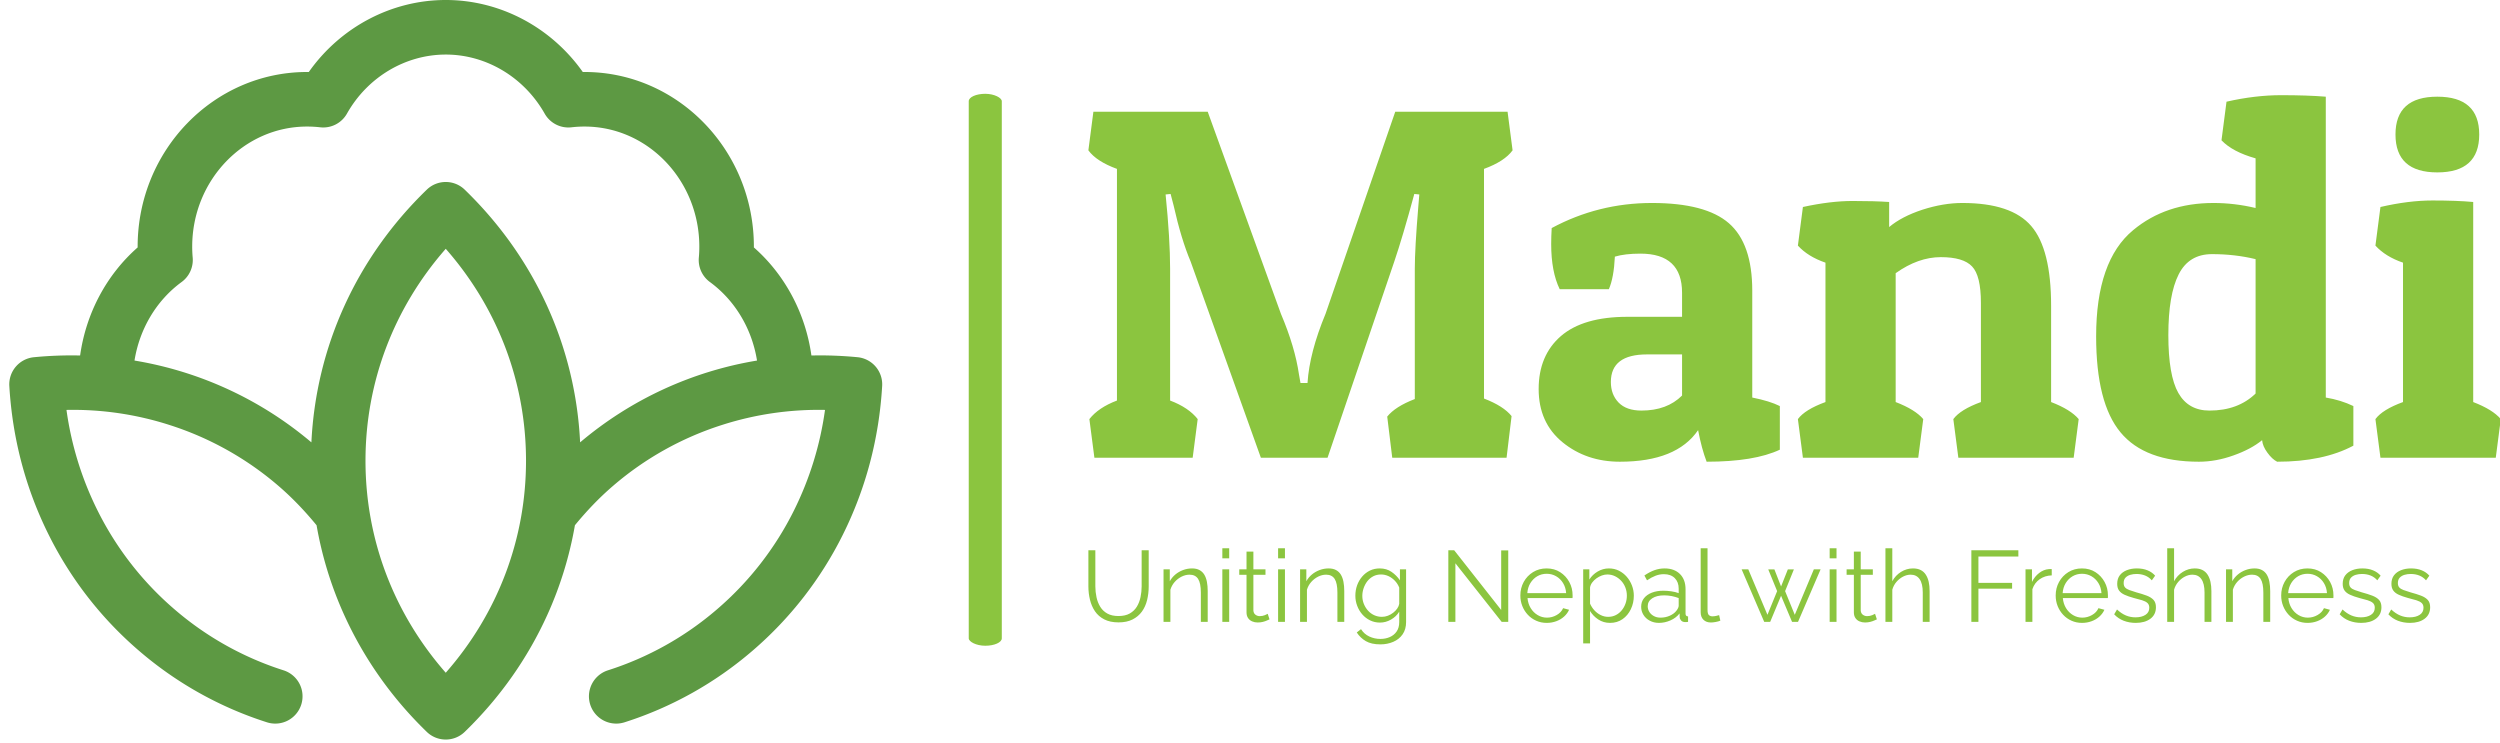
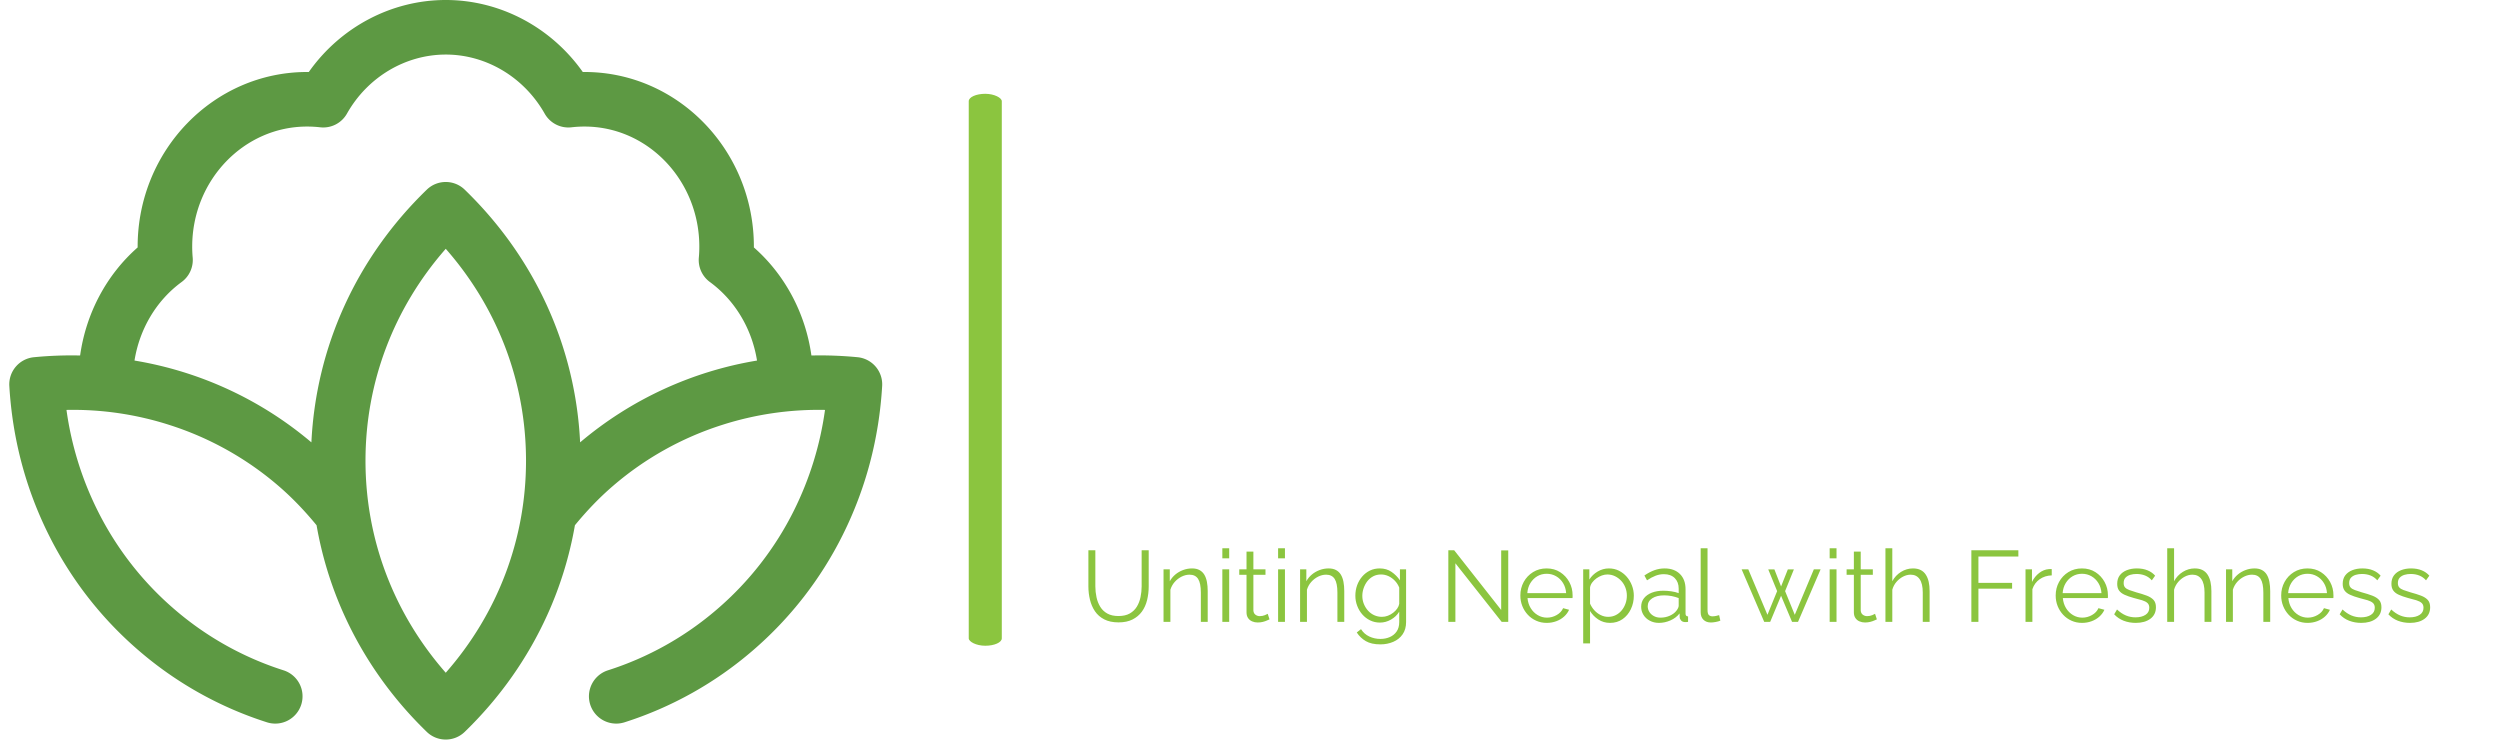
<svg xmlns="http://www.w3.org/2000/svg" version="1.1" width="1500" height="446" viewBox="0 0 1500 446">
  <g transform="matrix(1,0,0,1,3.036,-1.136)">
    <svg viewBox="0 0 396 118" data-background-color="#ffffff" preserveAspectRatio="xMidYMid meet" height="446" width="1500">
      <g id="tight-bounds" transform="matrix(1,0,0,1,0.24,0.301)">
        <svg viewBox="0 0 395.52 117.399" height="117.399" width="395.52">
          <g>
            <svg viewBox="0 0 697.667 207.082" height="117.399" width="395.52">
              <g>
                <rect width="9.256" height="154.55" x="268.661" y="26.266" fill="#8bc53f" opacity="1" stroke-width="0" stroke="transparent" fill-opacity="1" class="rect-yte-0" data-fill-palette-color="primary" rx="1%" id="yte-0" data-palette-color="#8bc53f" />
              </g>
              <g transform="matrix(1,0,0,1,302.147,26.651)">
                <svg viewBox="0 0 395.52 153.781" height="153.781" width="395.52">
                  <g id="textblocktransform">
                    <svg viewBox="0 0 395.52 153.781" height="153.781" width="395.52" id="textblock">
                      <g>
                        <svg viewBox="0 0 395.52 102.636" height="102.636" width="395.52">
                          <g transform="matrix(1,0,0,1,0,0)">
                            <svg width="395.52" viewBox="1.5 -36.15 140.84 36.55" height="102.636" data-palette-color="#8bc53f">
-                               <path d="M34.05-5.85L34.05-18.85Q34.05-20.85 34.4-25.05L34.4-25.05 34.5-26.25 34-26.3Q32.85-22.05 32-19.55L32-19.55 25.35 0 18.7 0 11.7-19.55Q10.75-21.8 10-25.15L10-25.15 9.7-26.3 9.2-26.25Q9.65-21.8 9.65-18.85L9.65-18.85 9.65-5.7Q11.5-5 12.4-3.85L12.4-3.85 11.9 0 2.1 0 1.6-3.85Q2.5-5 4.35-5.7L4.35-5.7 4.35-28.8Q2.3-29.55 1.5-30.65L1.5-30.65 2-34.5 13.4-34.5 20.7-14.35Q22.1-11.05 22.5-8.3L22.5-8.3 22.65-7.45 23.35-7.45Q23.55-10.5 25.15-14.35L25.15-14.35 32.1-34.5 43.3-34.5 43.8-30.65Q43-29.55 40.95-28.8L40.95-28.8 40.95-5.9Q42.9-5.15 43.7-4.15L43.7-4.15 43.2 0 31.8 0 31.3-4.1Q32.1-5.1 34.05-5.85L34.05-5.85ZM47.65-21.3L47.65-21.3Q47.65-22.05 47.7-22.9L47.7-22.9Q52.35-25.4 57.7-25.4 63.05-25.4 65.37-23.38 67.7-21.35 67.7-16.65L67.7-16.65 67.7-6Q69.45-5.65 70.45-5.15L70.45-5.15 70.45-0.8Q67.9 0.4 63.15 0.4L63.15 0.4Q62.65-0.9 62.3-2.75L62.3-2.75Q60.15 0.4 54.5 0.4L54.5 0.4Q51.15 0.4 48.77-1.55 46.4-3.5 46.4-6.85 46.4-10.2 48.62-12.13 50.85-14.05 55.25-14.05L55.25-14.05 60.7-14.05 60.7-16.45Q60.7-20.35 56.55-20.35L56.55-20.35Q55-20.35 54-20.05L54-20.05Q53.9-17.95 53.4-16.8L53.4-16.8 48.5-16.8Q47.65-18.55 47.65-21.3ZM56.65-4.7L56.65-4.7Q59.2-4.7 60.7-6.2L60.7-6.2 60.7-10.3 57.2-10.3Q53.6-10.3 53.6-7.55L53.6-7.55Q53.6-6.3 54.37-5.5 55.15-4.7 56.65-4.7ZM72.25-21.15L72.75-25Q75.5-25.6 77.7-25.6 79.9-25.6 81.35-25.5L81.35-25.5 81.35-23Q82.6-24.05 84.67-24.73 86.75-25.4 88.65-25.4L88.65-25.4Q93.55-25.4 95.52-23.1 97.5-20.8 97.5-15.15L97.5-15.15 97.5-5.55Q99.45-4.8 100.25-3.85L100.25-3.85 99.75 0 88.25 0 87.75-3.85Q88.45-4.8 90.5-5.55L90.5-5.55 90.5-15.45Q90.5-18.15 89.62-19.07 88.75-20 86.5-20 84.25-20 82-18.4L82-18.4 82-5.55Q83.95-4.8 84.75-3.85L84.75-3.85 84.25 0 72.75 0 72.25-3.85Q72.95-4.8 75-5.55L75-5.55 75-19.45Q73.25-20.05 72.25-21.15L72.25-21.15ZM114.49-31.65L114.99-35.5Q117.84-36.15 120.44-36.15 123.04-36.15 124.89-36L124.89-36 124.89-6Q126.39-5.75 127.64-5.15L127.64-5.15 127.64-1.2Q124.64 0.4 120.04 0.4L120.04 0.4Q119.54 0.15 119.07-0.5 118.59-1.15 118.54-1.75L118.54-1.75Q117.44-0.85 115.69-0.23 113.94 0.4 112.24 0.4L112.24 0.4Q106.84 0.4 104.42-2.53 101.99-5.45 101.99-12.1L101.99-12.1Q101.99-19.65 105.69-22.7L105.69-22.7Q108.94-25.4 113.69-25.4L113.69-25.4Q115.79-25.4 117.89-24.9L117.89-24.9 117.89-29.85Q115.59-30.5 114.49-31.65L114.49-31.65ZM113.29-4.7L113.29-4.7Q116.14-4.7 117.89-6.4L117.89-6.4 117.89-19.8Q115.84-20.3 113.54-20.3 111.24-20.3 110.22-18.28 109.19-16.25 109.19-12.23 109.19-8.2 110.19-6.45 111.19-4.7 113.29-4.7ZM129.84-21.15L130.34-25Q133.14-25.65 135.54-25.65 137.94-25.65 139.59-25.5L139.59-25.5 139.59-5.55Q141.54-4.8 142.34-3.85L142.34-3.85 141.84 0 130.34 0 129.84-3.85Q130.54-4.8 132.59-5.55L132.59-5.55 132.59-19.45Q130.84-20.05 129.84-21.15L129.84-21.15ZM136.01-28.45Q131.84-28.45 131.84-32.23 131.84-36 136.01-36 140.19-36 140.19-32.23 140.19-28.45 136.01-28.45Z" opacity="1" transform="matrix(1,0,0,1,0,0)" fill="#8bc53f" class="wordmark-text-0" data-fill-palette-color="primary" id="text-0" />
-                             </svg>
+                               </svg>
                          </g>
                        </svg>
                      </g>
                      <g transform="matrix(1,0,0,1,0,126.866)">
                        <svg viewBox="0 0 375.744 26.916" height="26.916" width="375.744">
                          <g transform="matrix(1,0,0,1,0,0)">
                            <svg width="375.744" viewBox="3.95 -36.5 665.13 47.65" height="26.916" data-palette-color="#8bc53f">
                              <path d="M18.9 0.25L18.9 0.25Q14.7 0.25 11.8-1.25 8.9-2.75 7.2-5.28 5.5-7.8 4.73-11 3.95-14.2 3.95-17.6L3.95-17.6 3.95-35.5 7.4-35.5 7.4-17.6Q7.4-14.85 7.98-12.2 8.55-9.55 9.85-7.45 11.15-5.35 13.35-4.13 15.55-2.9 18.85-2.9L18.85-2.9Q22.25-2.9 24.48-4.17 26.7-5.45 27.98-7.55 29.25-9.65 29.8-12.28 30.35-14.9 30.35-17.6L30.35-17.6 30.35-35.5 33.85-35.5 33.85-17.6Q33.85-14.05 33.05-10.8 32.25-7.55 30.48-5.1 28.7-2.65 25.85-1.2 23 0.25 18.9 0.25ZM63.1-15.25L63.1 0 59.7 0 59.7-14.55Q59.7-19.15 58.35-21.28 57-23.4 54.1-23.4L54.1-23.4Q52.1-23.4 50.15-22.43 48.2-21.45 46.72-19.78 45.25-18.1 44.6-15.95L44.6-15.95 44.6 0 41.2 0 41.2-26.05 44.3-26.05 44.3-20.15Q45.35-22.05 47.05-23.48 48.75-24.9 50.9-25.7 53.05-26.5 55.35-26.5L55.35-26.5Q57.5-26.5 59-25.7 60.5-24.9 61.4-23.43 62.3-21.95 62.7-19.88 63.1-17.8 63.1-15.25L63.1-15.25ZM73.75 0L70.35 0 70.35-26.05 73.75-26.05 73.75 0ZM73.75-31.5L70.35-31.5 70.35-36.5 73.75-36.5 73.75-31.5ZM92.84-4L93.74-1.25Q93.34-1.1 92.49-0.7 91.64-0.3 90.44 0 89.24 0.3 87.84 0.3L87.84 0.3Q86.39 0.3 85.12-0.25 83.84-0.8 83.09-1.93 82.34-3.05 82.34-4.7L82.34-4.7 82.34-23.35 78.74-23.35 78.74-26.05 82.34-26.05 82.34-34.85 85.74-34.85 85.74-26.05 91.74-26.05 91.74-23.35 85.74-23.35 85.74-5.65Q85.84-4.25 86.77-3.55 87.69-2.85 88.89-2.85L88.89-2.85Q90.29-2.85 91.44-3.33 92.59-3.8 92.84-4L92.84-4ZM101.39 0L97.99 0 97.99-26.05 101.39-26.05 101.39 0ZM101.39-31.5L97.99-31.5 97.99-36.5 101.39-36.5 101.39-31.5ZM130.79-15.25L130.79 0 127.39 0 127.39-14.55Q127.39-19.15 126.04-21.28 124.69-23.4 121.79-23.4L121.79-23.4Q119.79-23.4 117.84-22.43 115.89-21.45 114.41-19.78 112.94-18.1 112.29-15.95L112.29-15.95 112.29 0 108.89 0 108.89-26.05 111.99-26.05 111.99-20.15Q113.04-22.05 114.74-23.48 116.44-24.9 118.59-25.7 120.74-26.5 123.04-26.5L123.04-26.5Q125.19-26.5 126.69-25.7 128.19-24.9 129.09-23.43 129.99-21.95 130.39-19.88 130.79-17.8 130.79-15.25L130.79-15.25ZM148.49 0.35L148.49 0.35Q145.84 0.35 143.59-0.75 141.34-1.85 139.71-3.73 138.09-5.6 137.19-8 136.29-10.4 136.29-12.95L136.29-12.95Q136.29-15.7 137.16-18.13 138.04-20.55 139.66-22.45 141.29-24.35 143.49-25.43 145.69-26.5 148.39-26.5L148.39-26.5Q151.74-26.5 154.21-24.8 156.69-23.1 158.39-20.6L158.39-20.6 158.39-26.05 161.44-26.05 161.44 0.1Q161.44 3.7 159.71 6.18 157.99 8.65 155.06 9.9 152.14 11.15 148.69 11.15L148.69 11.15Q144.24 11.15 141.49 9.55 138.74 7.95 136.99 5.25L136.99 5.25 139.09 3.6Q140.64 6.05 143.21 7.25 145.79 8.45 148.69 8.45L148.69 8.45Q151.24 8.45 153.36 7.53 155.49 6.6 156.76 4.75 158.04 2.9 158.04 0.1L158.04 0.1 158.04-5.05Q156.54-2.6 153.94-1.13 151.34 0.35 148.49 0.35ZM149.44-2.5L149.44-2.5Q150.99-2.5 152.41-3.05 153.84-3.6 155.04-4.53 156.24-5.45 157.04-6.6 157.84-7.75 158.04-8.95L158.04-8.95 158.04-17Q157.29-18.9 155.89-20.38 154.49-21.85 152.71-22.68 150.94-23.5 149.04-23.5L149.04-23.5Q146.84-23.5 145.11-22.58 143.39-21.65 142.21-20.13 141.04-18.6 140.39-16.7 139.74-14.8 139.74-12.9L139.74-12.9Q139.74-10.8 140.49-8.93 141.24-7.05 142.56-5.58 143.89-4.1 145.66-3.3 147.44-2.5 149.44-2.5ZM208.83 0L185.88-29.05 185.88 0 182.38 0 182.38-35.5 185.28-35.5 208.58-5.9 208.58-35.45 212.08-35.45 212.08 0 208.83 0ZM231.13 0.5L231.13 0.5Q228.33 0.5 225.93-0.58 223.53-1.65 221.78-3.53 220.03-5.4 219.05-7.85 218.08-10.3 218.08-13.1L218.08-13.1Q218.08-16.75 219.75-19.8 221.43-22.85 224.38-24.68 227.33-26.5 231.08-26.5L231.08-26.5Q234.93-26.5 237.8-24.65 240.68-22.8 242.33-19.78 243.98-16.75 243.98-13.15L243.98-13.15Q243.98-12.75 243.98-12.38 243.98-12 243.93-11.8L243.93-11.8 221.63-11.8Q221.88-9 223.2-6.83 224.53-4.65 226.65-3.38 228.78-2.1 231.28-2.1L231.28-2.1Q233.83-2.1 236.1-3.4 238.38-4.7 239.28-6.8L239.28-6.8 242.23-6Q241.43-4.15 239.78-2.65 238.13-1.15 235.9-0.33 233.68 0.5 231.13 0.5ZM221.53-14.25L221.53-14.25 240.78-14.25Q240.58-17.1 239.25-19.25 237.93-21.4 235.8-22.63 233.68-23.85 231.13-23.85L231.13-23.85Q228.58-23.85 226.48-22.63 224.38-21.4 223.05-19.23 221.73-17.05 221.53-14.25ZM262.53 0.5L262.53 0.5Q259.28 0.5 256.7-1.2 254.13-2.9 252.63-5.4L252.63-5.4 252.63 10.65 249.23 10.65 249.23-26.05 252.28-26.05 252.28-21Q253.83-23.45 256.43-24.98 259.03-26.5 261.98-26.5L261.98-26.5Q264.68-26.5 266.93-25.38 269.18-24.25 270.83-22.35 272.48-20.45 273.4-18.03 274.33-15.6 274.33-13L274.33-13Q274.33-9.35 272.85-6.28 271.38-3.2 268.73-1.35 266.08 0.5 262.53 0.5ZM261.58-2.5L261.58-2.5Q263.73-2.5 265.43-3.38 267.13-4.25 268.35-5.75 269.58-7.25 270.23-9.13 270.88-11 270.88-13L270.88-13Q270.88-15.1 270.15-17 269.43-18.9 268.08-20.35 266.73-21.8 264.98-22.65 263.23-23.5 261.18-23.5L261.18-23.5Q259.88-23.5 258.48-23 257.08-22.5 255.8-21.58 254.53-20.65 253.68-19.5 252.83-18.35 252.63-17.05L252.63-17.05 252.63-9.05Q253.43-7.2 254.78-5.73 256.13-4.25 257.9-3.38 259.68-2.5 261.58-2.5ZM277.97-7.5L277.97-7.5Q277.97-9.95 279.37-11.73 280.77-13.5 283.25-14.48 285.72-15.45 288.97-15.45L288.97-15.45Q290.87-15.45 292.92-15.15 294.97-14.85 296.57-14.25L296.57-14.25 296.57-16.45Q296.57-19.75 294.62-21.7 292.67-23.65 289.22-23.65L289.22-23.65Q287.12-23.65 285.1-22.88 283.07-22.1 280.87-20.6L280.87-20.6 279.57-23Q282.12-24.75 284.57-25.63 287.02-26.5 289.57-26.5L289.57-26.5Q294.37-26.5 297.17-23.75 299.97-21 299.97-16.15L299.97-16.15 299.97-4.1Q299.97-3.4 300.27-3.08 300.57-2.75 301.22-2.7L301.22-2.7 301.22 0Q300.67 0.05 300.27 0.1 299.87 0.15 299.67 0.1L299.67 0.1Q298.42 0.05 297.77-0.7 297.12-1.45 297.07-2.3L297.07-2.3 297.02-4.2Q295.27-1.95 292.47-0.73 289.67 0.5 286.77 0.5L286.77 0.5Q284.27 0.5 282.25-0.58 280.22-1.65 279.1-3.48 277.97-5.3 277.97-7.5ZM295.42-5.5L295.42-5.5Q295.97-6.2 296.27-6.85 296.57-7.5 296.57-8L296.57-8 296.57-11.8Q294.87-12.45 293.05-12.8 291.22-13.15 289.37-13.15L289.37-13.15Q285.72-13.15 283.47-11.7 281.22-10.25 281.22-7.75L281.22-7.75Q281.22-6.3 281.97-5.03 282.72-3.75 284.17-2.93 285.62-2.1 287.57-2.1L287.57-2.1Q290.02-2.1 292.15-3.05 294.27-4 295.42-5.5ZM307.47-4.75L307.47-36.5 310.87-36.5 310.87-5.9Q310.87-3.95 311.57-3.35 312.27-2.75 313.27-2.75L313.27-2.75Q314.17-2.75 315.07-2.95 315.97-3.15 316.62-3.35L316.62-3.35 317.22-0.6Q316.27-0.2 314.9 0.05 313.52 0.3 312.52 0.3L312.52 0.3Q310.22 0.3 308.85-1.05 307.47-2.4 307.47-4.75L307.47-4.75ZM354.12-3.5L363.57-26.05 366.92-26.05 355.72 0 352.77 0 347.32-12.95 341.92 0 338.97 0 327.77-26.05 331.07-26.05 340.57-3.5 345.37-15.25 340.97-26 344.02-26 347.32-17.55 350.67-26 353.67-26 349.32-15.25 354.12-3.5ZM374.81 0L371.41 0 371.41-26.05 374.81-26.05 374.81 0ZM374.81-31.5L371.41-31.5 371.41-36.5 374.81-36.5 374.81-31.5ZM393.91-4L394.81-1.25Q394.41-1.1 393.56-0.7 392.71-0.3 391.51 0 390.31 0.3 388.91 0.3L388.91 0.3Q387.46 0.3 386.19-0.25 384.91-0.8 384.16-1.93 383.41-3.05 383.41-4.7L383.41-4.7 383.41-23.35 379.81-23.35 379.81-26.05 383.41-26.05 383.41-34.85 386.81-34.85 386.81-26.05 392.81-26.05 392.81-23.35 386.81-23.35 386.81-5.65Q386.91-4.25 387.84-3.55 388.76-2.85 389.96-2.85L389.96-2.85Q391.36-2.85 392.51-3.33 393.66-3.8 393.91-4L393.91-4ZM420.96-15.25L420.96 0 417.56 0 417.56-14.55Q417.56-18.95 416.01-21.18 414.46-23.4 411.56-23.4L411.56-23.4Q409.66-23.4 407.78-22.43 405.91-21.45 404.48-19.78 403.06-18.1 402.46-15.95L402.46-15.95 402.46 0 399.06 0 399.06-36.5 402.46-36.5 402.46-20.15Q404.01-23.05 406.78-24.78 409.56-26.5 412.71-26.5L412.71-26.5Q414.96-26.5 416.53-25.7 418.11-24.9 419.08-23.38 420.06-21.85 420.51-19.83 420.96-17.8 420.96-15.25L420.96-15.25ZM445.15 0L441.65 0 441.65-35.5 464.95-35.5 464.95-32.4 445.15-32.4 445.15-19.35 461.85-19.35 461.85-16.45 445.15-16.45 445.15 0ZM481.5-26.15L481.5-23.05Q478.1-22.95 475.53-21.15 472.95-19.35 471.9-16.2L471.9-16.2 471.9 0 468.5 0 468.5-26.05 471.7-26.05 471.7-19.8Q473.05-22.55 475.28-24.25 477.5-25.95 480-26.15L480-26.15Q480.5-26.2 480.88-26.2 481.25-26.2 481.5-26.15L481.5-26.15ZM496.5 0.5L496.5 0.5Q493.7 0.5 491.3-0.58 488.9-1.65 487.15-3.53 485.4-5.4 484.42-7.85 483.45-10.3 483.45-13.1L483.45-13.1Q483.45-16.75 485.12-19.8 486.8-22.85 489.75-24.68 492.7-26.5 496.45-26.5L496.45-26.5Q500.3-26.5 503.17-24.65 506.05-22.8 507.7-19.78 509.35-16.75 509.35-13.15L509.35-13.15Q509.35-12.75 509.35-12.38 509.35-12 509.3-11.8L509.3-11.8 487-11.8Q487.25-9 488.57-6.83 489.9-4.65 492.02-3.38 494.15-2.1 496.65-2.1L496.65-2.1Q499.2-2.1 501.47-3.4 503.75-4.7 504.65-6.8L504.65-6.8 507.6-6Q506.8-4.15 505.15-2.65 503.5-1.15 501.27-0.33 499.05 0.5 496.5 0.5ZM486.9-14.25L486.9-14.25 506.15-14.25Q505.95-17.1 504.62-19.25 503.3-21.4 501.17-22.63 499.05-23.85 496.5-23.85L496.5-23.85Q493.95-23.85 491.85-22.63 489.75-21.4 488.42-19.23 487.1-17.05 486.9-14.25ZM523.15 0.5L523.15 0.5Q519.95 0.5 517.2-0.55 514.45-1.6 512.45-3.75L512.45-3.75 513.85-6.15Q516.05-4.1 518.27-3.18 520.5-2.25 523-2.25L523-2.25Q526.05-2.25 527.95-3.48 529.85-4.7 529.85-7L529.85-7Q529.85-8.55 528.92-9.38 528-10.2 526.27-10.73 524.55-11.25 522.15-11.85L522.15-11.85Q519.45-12.6 517.62-13.43 515.8-14.25 514.87-15.53 513.95-16.8 513.95-18.85L513.95-18.85Q513.95-21.4 515.22-23.08 516.5-24.75 518.72-25.63 520.95-26.5 523.7-26.5L523.7-26.5Q526.7-26.5 529-25.55 531.3-24.6 532.75-22.9L532.75-22.9 531.1-20.6Q529.7-22.2 527.77-22.98 525.85-23.75 523.5-23.75L523.5-23.75Q521.9-23.75 520.45-23.33 519-22.9 518.07-21.93 517.15-20.95 517.15-19.25L517.15-19.25Q517.15-17.85 517.85-17.07 518.55-16.3 519.95-15.78 521.35-15.25 523.4-14.65L523.4-14.65Q526.35-13.85 528.55-13.03 530.75-12.2 531.95-10.9 533.15-9.6 533.15-7.25L533.15-7.25Q533.15-3.6 530.4-1.55 527.65 0.5 523.15 0.5ZM560.64-15.25L560.64 0 557.24 0 557.24-14.55Q557.24-18.95 555.69-21.18 554.14-23.4 551.24-23.4L551.24-23.4Q549.34-23.4 547.47-22.43 545.59-21.45 544.17-19.78 542.74-18.1 542.14-15.95L542.14-15.95 542.14 0 538.74 0 538.74-36.5 542.14-36.5 542.14-20.15Q543.69-23.05 546.47-24.78 549.24-26.5 552.39-26.5L552.39-26.5Q554.64-26.5 556.22-25.7 557.79-24.9 558.77-23.38 559.74-21.85 560.19-19.83 560.64-17.8 560.64-15.25L560.64-15.25ZM589.79-15.25L589.79 0 586.39 0 586.39-14.55Q586.39-19.15 585.04-21.28 583.69-23.4 580.79-23.4L580.79-23.4Q578.79-23.4 576.84-22.43 574.89-21.45 573.41-19.78 571.94-18.1 571.29-15.95L571.29-15.95 571.29 0 567.89 0 567.89-26.05 570.99-26.05 570.99-20.15Q572.04-22.05 573.74-23.48 575.44-24.9 577.59-25.7 579.74-26.5 582.04-26.5L582.04-26.5Q584.19-26.5 585.69-25.7 587.19-24.9 588.09-23.43 588.99-21.95 589.39-19.88 589.79-17.8 589.79-15.25L589.79-15.25ZM608.29 0.5L608.29 0.5Q605.49 0.5 603.09-0.58 600.69-1.65 598.94-3.53 597.19-5.4 596.21-7.85 595.24-10.3 595.24-13.1L595.24-13.1Q595.24-16.75 596.91-19.8 598.59-22.85 601.54-24.68 604.49-26.5 608.24-26.5L608.24-26.5Q612.09-26.5 614.96-24.65 617.84-22.8 619.49-19.78 621.14-16.75 621.14-13.15L621.14-13.15Q621.14-12.75 621.14-12.38 621.14-12 621.09-11.8L621.09-11.8 598.79-11.8Q599.04-9 600.36-6.83 601.69-4.65 603.81-3.38 605.94-2.1 608.44-2.1L608.44-2.1Q610.99-2.1 613.26-3.4 615.54-4.7 616.44-6.8L616.44-6.8 619.39-6Q618.59-4.15 616.94-2.65 615.29-1.15 613.06-0.33 610.84 0.5 608.29 0.5ZM598.69-14.25L598.69-14.25 617.94-14.25Q617.74-17.1 616.41-19.25 615.09-21.4 612.96-22.63 610.84-23.85 608.29-23.85L608.29-23.85Q605.74-23.85 603.64-22.63 601.54-21.4 600.21-19.23 598.89-17.05 598.69-14.25ZM634.93 0.5L634.93 0.5Q631.73 0.5 628.98-0.55 626.23-1.6 624.23-3.75L624.23-3.75 625.63-6.15Q627.83-4.1 630.06-3.18 632.28-2.25 634.78-2.25L634.78-2.25Q637.83-2.25 639.73-3.48 641.63-4.7 641.63-7L641.63-7Q641.63-8.55 640.71-9.38 639.78-10.2 638.06-10.73 636.33-11.25 633.93-11.85L633.93-11.85Q631.23-12.6 629.41-13.43 627.58-14.25 626.66-15.53 625.73-16.8 625.73-18.85L625.73-18.85Q625.73-21.4 627.01-23.08 628.28-24.75 630.51-25.63 632.73-26.5 635.48-26.5L635.48-26.5Q638.48-26.5 640.78-25.55 643.08-24.6 644.53-22.9L644.53-22.9 642.88-20.6Q641.48-22.2 639.56-22.98 637.63-23.75 635.28-23.75L635.28-23.75Q633.68-23.75 632.23-23.33 630.78-22.9 629.86-21.93 628.93-20.95 628.93-19.25L628.93-19.25Q628.93-17.85 629.63-17.07 630.33-16.3 631.73-15.78 633.13-15.25 635.18-14.65L635.18-14.65Q638.13-13.85 640.33-13.03 642.53-12.2 643.73-10.9 644.93-9.6 644.93-7.25L644.93-7.25Q644.93-3.6 642.18-1.55 639.43 0.5 634.93 0.5ZM659.08 0.5L659.08 0.5Q655.88 0.5 653.13-0.55 650.38-1.6 648.38-3.75L648.38-3.75 649.78-6.15Q651.98-4.1 654.21-3.18 656.43-2.25 658.93-2.25L658.93-2.25Q661.98-2.25 663.88-3.48 665.78-4.7 665.78-7L665.78-7Q665.78-8.55 664.86-9.38 663.93-10.2 662.21-10.73 660.48-11.25 658.08-11.85L658.08-11.85Q655.38-12.6 653.56-13.43 651.73-14.25 650.81-15.53 649.88-16.8 649.88-18.85L649.88-18.85Q649.88-21.4 651.16-23.08 652.43-24.75 654.66-25.63 656.88-26.5 659.63-26.5L659.63-26.5Q662.63-26.5 664.93-25.55 667.23-24.6 668.68-22.9L668.68-22.9 667.03-20.6Q665.63-22.2 663.71-22.98 661.78-23.75 659.43-23.75L659.43-23.75Q657.83-23.75 656.38-23.33 654.93-22.9 654.01-21.93 653.08-20.95 653.08-19.25L653.08-19.25Q653.08-17.85 653.78-17.07 654.48-16.3 655.88-15.78 657.28-15.25 659.33-14.65L659.33-14.65Q662.28-13.85 664.48-13.03 666.68-12.2 667.88-10.9 669.08-9.6 669.08-7.25L669.08-7.25Q669.08-3.6 666.33-1.55 663.58 0.5 659.08 0.5Z" opacity="1" transform="matrix(1,0,0,1,0,0)" fill="#8bc53f" class="slogan-text-1" data-fill-palette-color="secondary" id="text-1" />
                            </svg>
                          </g>
                        </svg>
                      </g>
                    </svg>
                  </g>
                </svg>
              </g>
              <g>
                <svg viewBox="0 0 244.431 207.082" height="207.082" width="244.431">
                  <g>
                    <svg version="1.1" x="0" y="0" viewBox="35.999 45.78 127.999 108.441" style="enable-background:new 0 0 200 200;" xml:space="preserve" height="207.082" width="244.431" class="icon-icon-0" data-fill-palette-color="accent" id="icon-0">
                      <path d="M160.395 98.16A57 57 0 0 0 153.616 97.908C152.756 91.764 149.778 86.106 145.181 82.063V81.944C145.181 67.825 134.044 56.337 120.355 56.337 120.268 56.337 120.181 56.337 120.095 56.339 115.45 49.769 107.963 45.78 100.008 45.78 92.038 45.78 84.55 49.768 79.917 56.339 79.832 56.337 79.746 56.337 79.661 56.337 65.964 56.337 54.82 67.825 54.82 81.944V82.063C50.223 86.106 47.245 91.763 46.385 97.907A57 57 0 0 0 39.604 98.161 4 4 0 0 0 36.006 102.378C36.461 110.085 38.401 117.423 41.773 124.185A54.2 54.2 0 0 0 55.009 141.193 53.8 53.8 0 0 0 73.781 151.693 4 4 0 0 0 78.81 149.101 4 4 0 0 0 76.219 144.072 45.8 45.8 0 0 1 60.224 135.127 46.2 46.2 0 0 1 48.932 120.615 47.6 47.6 0 0 1 44.386 105.888 46.2 46.2 0 0 1 59.489 108.095 45.8 45.8 0 0 1 75.483 117.04C77.528 118.797 79.366 120.739 81.058 122.799A54.4 54.4 0 0 0 85.109 135.955C87.97 142.267 92.035 148.076 97.215 153.094 97.991 153.846 98.994 154.221 99.998 154.221S102.006 153.846 102.781 153.094C107.962 148.076 112.026 142.267 114.887 135.954A54.4 54.4 0 0 0 118.938 122.799C120.631 120.738 122.469 118.796 124.513 117.039A45.8 45.8 0 0 1 140.509 108.092 46.4 46.4 0 0 1 155.611 105.887 47.7 47.7 0 0 1 151.067 120.614 46.2 46.2 0 0 1 139.774 135.126 45.8 45.8 0 0 1 123.779 144.071 4.001 4.001 0 0 0 124.997 151.883C125.4 151.883 125.811 151.82 126.217 151.692A53.8 53.8 0 0 0 144.989 141.192 54.2 54.2 0 0 0 158.226 124.184C161.596 117.42 163.536 110.084 163.991 102.377A4 4 0 0 0 160.395 98.16M88.231 113.344C88.231 101.836 92.382 90.942 100 82.262 107.618 90.942 111.769 101.836 111.769 113.344S107.619 135.746 100 144.426C92.383 135.746 88.231 124.851 88.231 113.344M119.701 110.645C119.023 96.634 113.078 83.565 102.783 73.593A3.997 3.997 0 0 0 97.217 73.593C86.922 83.565 80.977 96.634 80.299 110.645A53.7 53.7 0 0 0 61.929 100.474 54 54 0 0 0 54.36 98.647C55.1 94.033 57.55 89.857 61.271 87.131A4 4 0 0 0 62.892 83.551 18 18 0 0 1 62.821 81.944C62.821 72.235 70.376 64.337 79.662 64.337 80.313 64.337 80.954 64.374 81.568 64.444A3.99 3.99 0 0 0 85.515 62.436C88.525 57.096 94.078 53.78 100.008 53.78 105.925 53.78 111.48 57.098 114.505 62.442A3.99 3.99 0 0 0 118.441 64.446C119.081 64.372 119.707 64.337 120.355 64.337 129.633 64.337 137.181 72.235 137.181 81.944 137.181 82.487 137.158 83.016 137.11 83.546A4 4 0 0 0 138.73 87.132C142.452 89.858 144.903 94.034 145.642 98.649A53.76 53.76 0 0 0 119.701 110.645" fill="#5d9943" data-fill-palette-color="accent" />
                    </svg>
                  </g>
                </svg>
              </g>
            </svg>
          </g>
          <defs />
        </svg>
        <rect width="395.52" height="117.399" fill="none" stroke="none" visibility="hidden" />
      </g>
    </svg>
  </g>
</svg>